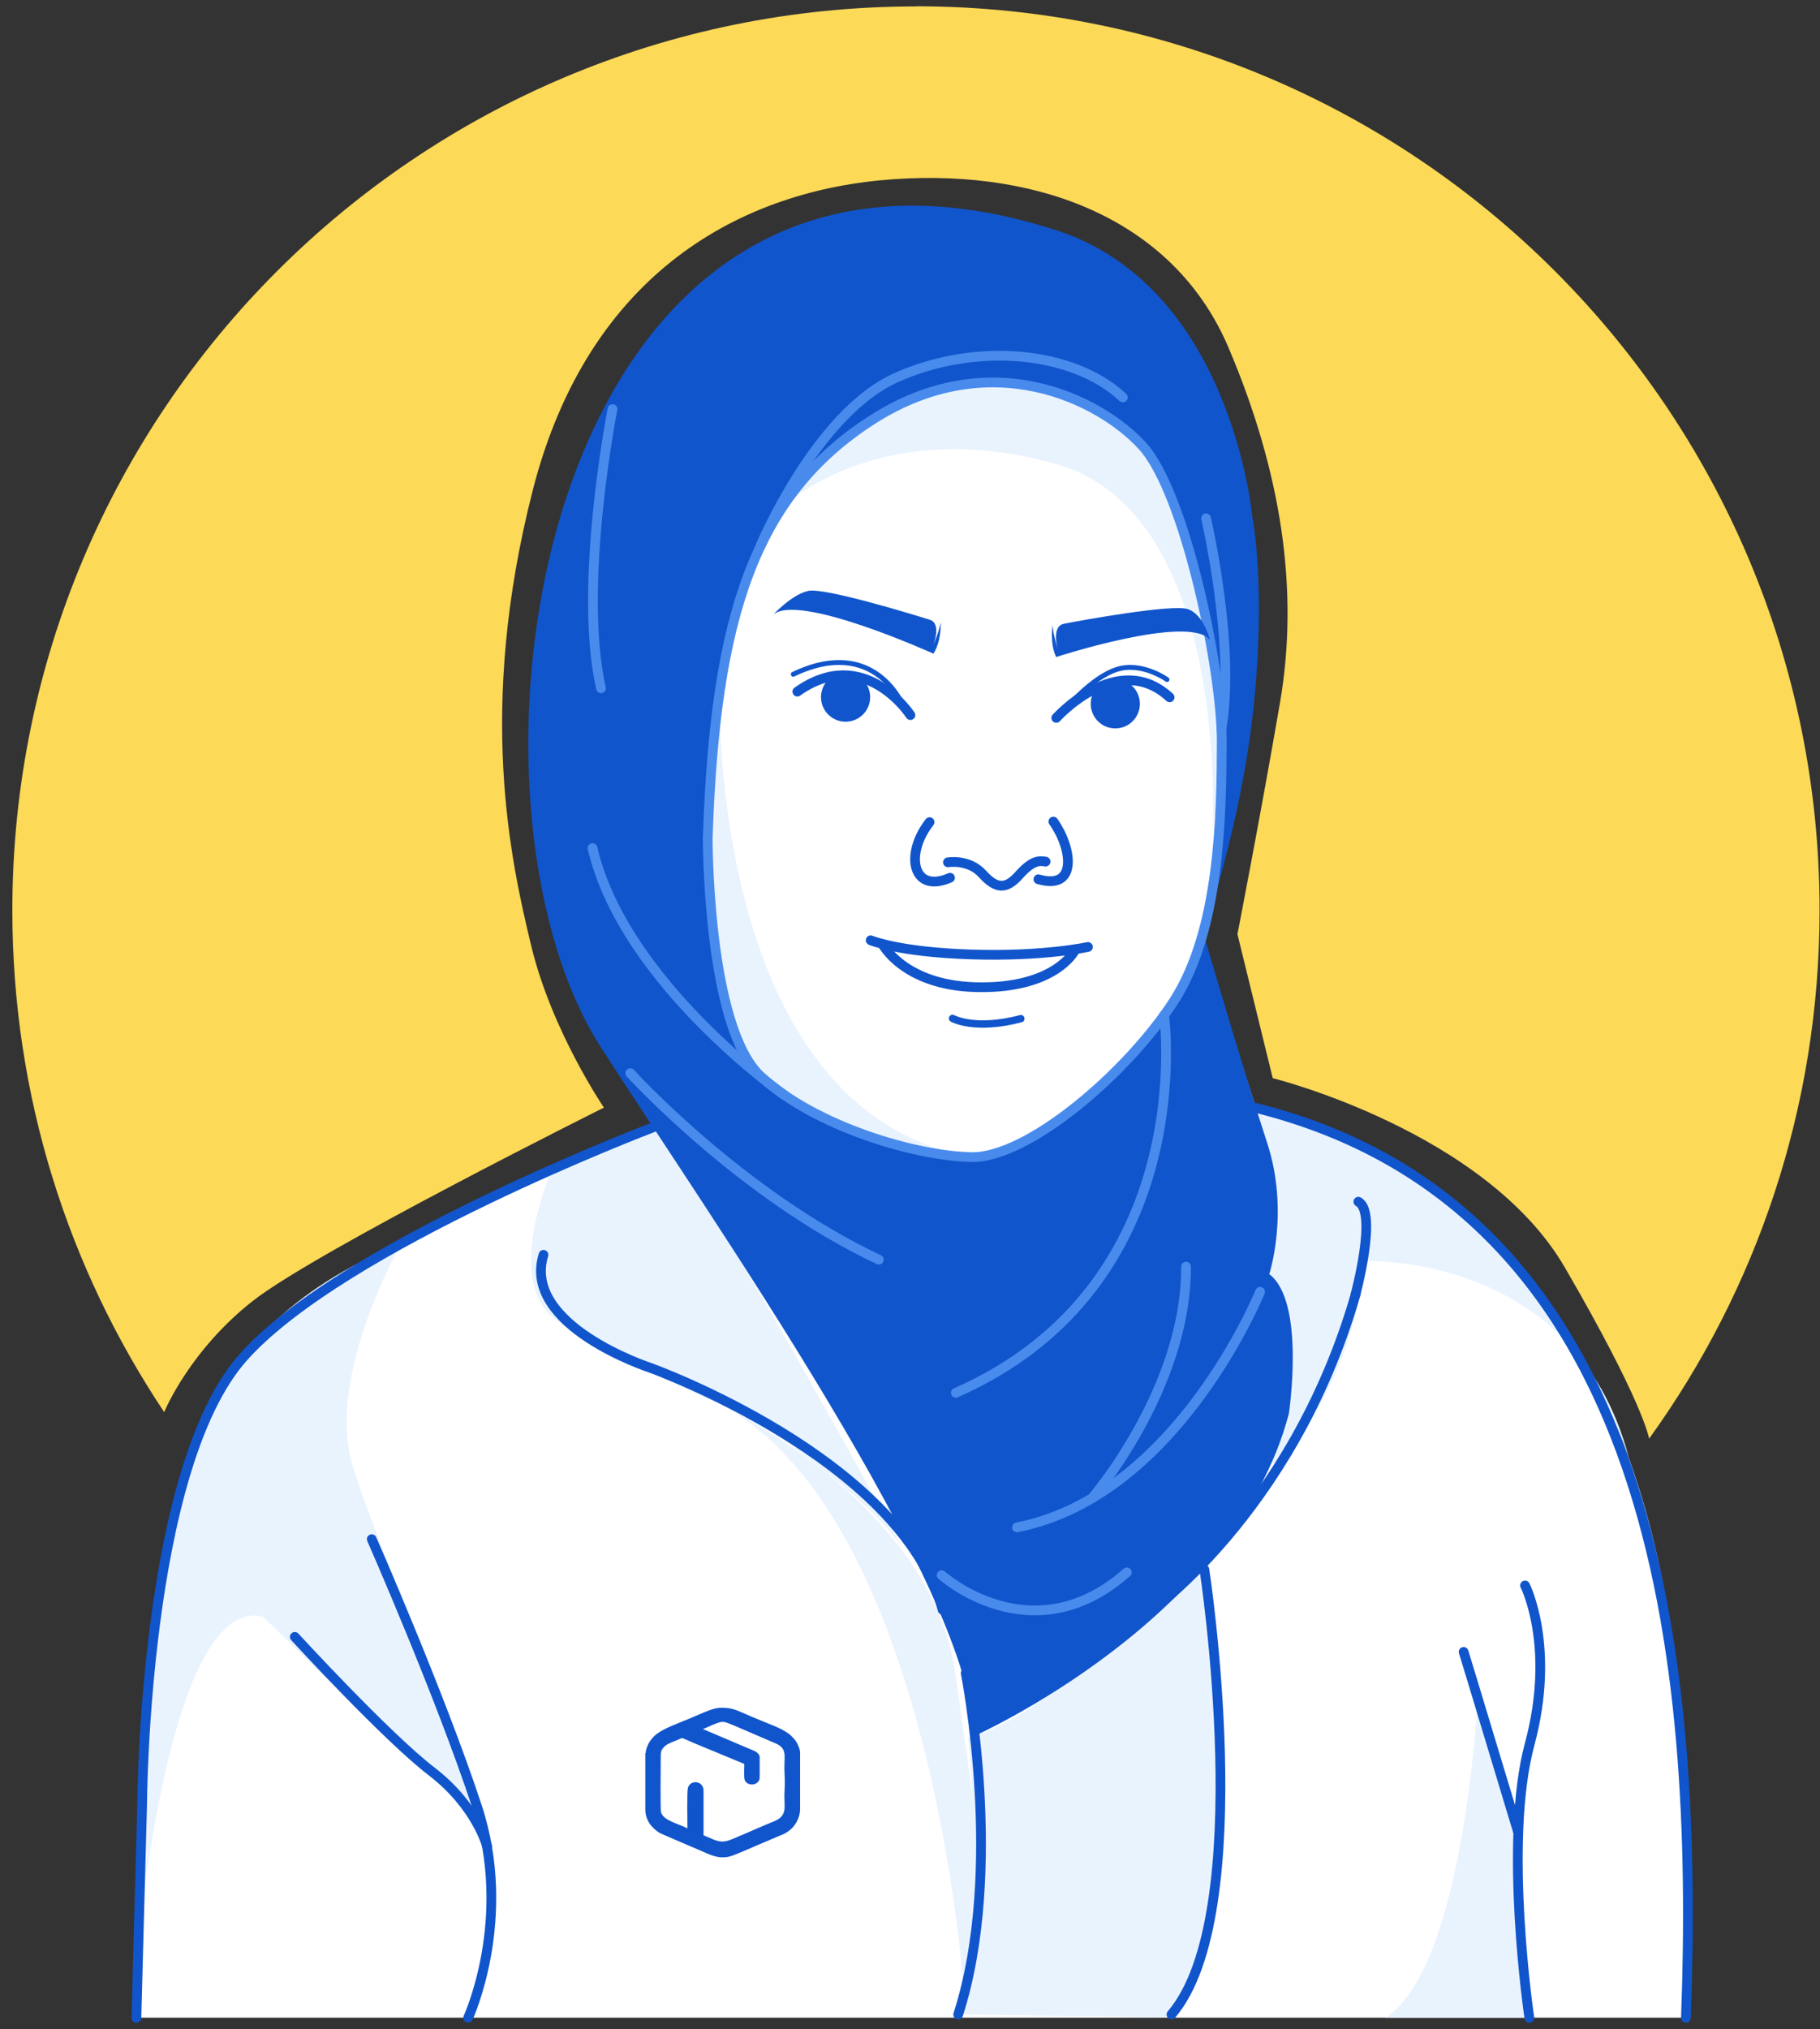
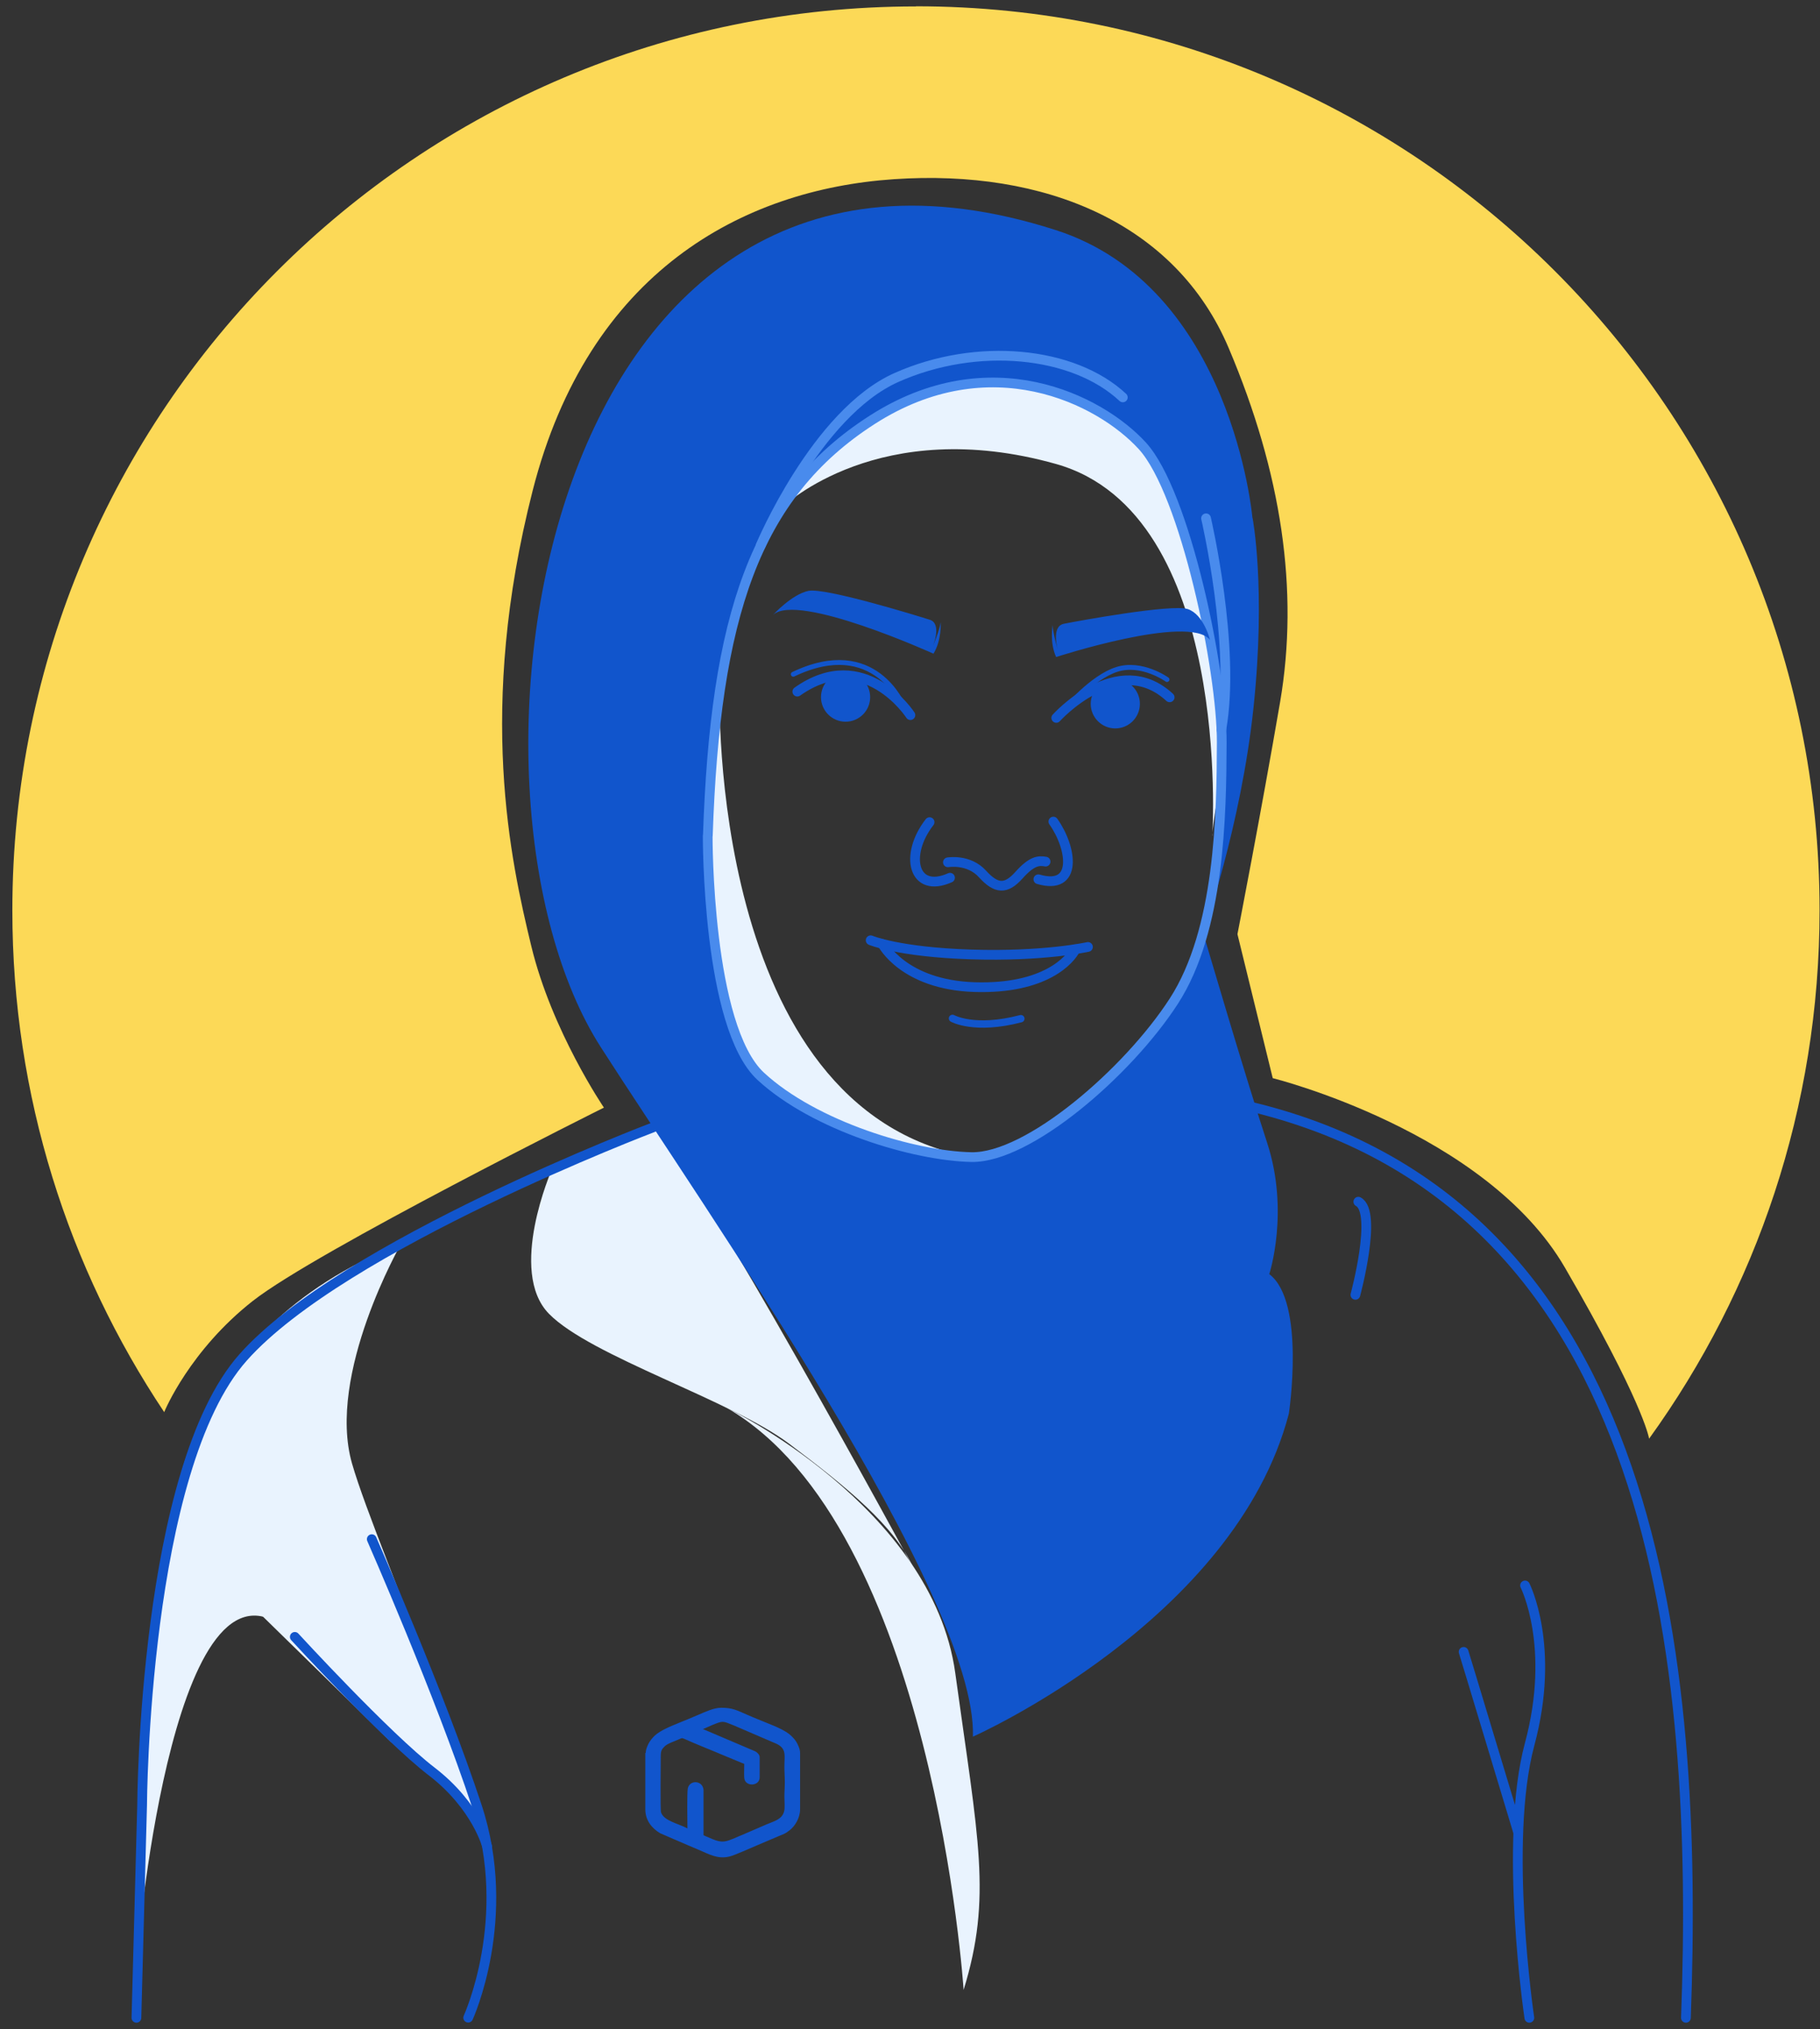
<svg xmlns="http://www.w3.org/2000/svg" viewBox="0 0 131 146">
  <rect x="0" y="0" width="131" height="146" fill="#333333" stroke="none" />
  <g fill="none" fill-rule="evenodd" transform="translate(.889 .453)">
-     <path fill="#FFF" d="M58.01 32.85s-4.71 4.98-6.39 12.6c-1.68 7.62-4.61 25.63.94 32.23 0 0-13.14 5.61-17.12 7.56-3.98 1.94-16.87 7.88-20.9 15.07-4.04 7.19-4.99 21.77-5.11 26-.12 4.23-.5 18.41-.5 18.41h111.54s.26-16.9-.36-22.08c-.62-5.17-1.75-20.21-11.08-31.16-9.34-10.95-19.52-12.22-19.52-12.22L85.61 67S88 56.22 87.3 49.38c-.7-6.83-2.81-21.81-14.92-22.42-12.11-.62-14.36 5.89-14.36 5.89h-.01z" />
    <path fill="#FCD957" d="M65.04 0c35.92 0 65.04 29.12 65.04 65.04 0 14.2-4.55 27.33-12.27 38.02-.02-.13-.5-2.74-6.06-12.31-5.71-9.83-21.03-13.63-21.03-13.63l-2.54-10.36s1.69-8.67 3.07-16.7c1.37-8.03.11-16.49-3.7-25.47-3.8-8.98-13.21-12.89-24.1-12.15-10.89.74-21.98 6.66-26 22.41s-1.58 26.63-.1 32.76c1.48 6.13 5.23 11.63 5.23 11.63s-20.66 10.3-25.26 13.9c-4.52 3.54-6.34 7.87-6.39 8.01C4.03 90.82 0 78.41 0 65.05 0 29.13 29.12.01 65.04.01V0z" />
-     <path fill="#E9F3FE" d="M85.8 112.47s-11.65 10.81-17 12.11c0 0 1.35 13.94-.68 19.9l15.55.22s3.99-7.94 3.14-19.45c-.85-11.51-1.02-12.79-1.02-12.79l.01.01zm5.06-6.97s6.09-7.02 6.34-15.21c0 0 15.18-.8 19.15 14.12 0 0-7.14-21.57-26.85-25.15 0 0 .38 21.89 1.36 26.24zm14.61 16.24s-.94 19.39-6.65 22.98h10.36s-.88-7.4-.83-10.75c.05-3.35-2.88-12.23-2.88-12.23z" />
    <path fill="#E9F3FE" d="M68.47 142.72s-2.17-33.33-17.07-41.89c0 0 14.82 7.1 16.47 19.1 1.65 12 2.66 16.1.6 22.79zm-59.41-3.2s2.66-30.85 11.27-22.2c8.6 8.65-8.34-10.06-8.34-10.06s-2.3 11.53-2.5 17.77c-.2 6.24-.43 14.49-.43 14.49z" />
    <path fill="#E9F3FE" d="M27.99 89.02s-5.39 9.39-3.54 15.83c1.85 6.44 11.39 27.07 10.05 32.98 0 0 2.12-7.4-7.24-12.95l-15.79-15.44s.3-13.99 16.52-20.41v-.01zm10.84-5.32s-3.21 7.32-.2 10.38c3.01 3.06 13.09 6.19 17.29 9.35 4.2 3.17 7.59 5.92 8.94 8.94 0 0-15.77-29.08-18.75-31.7l-7.27 3.03h-.01zm47.53-24.03c.23-2.62.66-3.05.68-6.68.02-3.64-2.63-17.97-5.71-21.35-3.09-3.38-10.99-7.31-19.46-1.87-2.68 1.72-4.79 3.77-6.44 6.27.12-.12 6.99-6.68 19.69-3.11 12.7 3.57 11.26 26.5 11.25 26.75l-.01-.01zM50.91 49.25s-.88 30.16 18.11 33.55c0 0-29.73 8.57-18.11-33.55z" />
-     <path stroke="#15C" stroke-linecap="round" stroke-linejoin="round" stroke-width=".7" d="M66.96 115.38c-3.02-10.97-21.07-17.43-21.07-17.43s-9.24-3.01-7.66-8.12m43.18 26.03s10.69-7.27 15.27-23.16m-28.06 27.23s2.81 14.17-.54 24.56m17.72-32.02s3.8 24.79-2.37 32.02" />
    <path fill="#15C" d="M89.26 36.82S87.82 20.18 75.1 16.1C37.92 4.16 30.45 56.34 42.36 74.9c7.47 11.65 27.09 39.57 26.78 49.6 0 0 18.84-8.34 22.74-23.24 0 0 1.22-8.05-1.41-10.04 0 0 1.47-4.48-.15-9.44-1.63-4.96-4.61-15.12-4.61-15.12s2.73-7.66 3.63-16.24c.9-8.58-.07-13.6-.07-13.6h-.01zM50.05 59.68s-.06 13.73 3.82 17.31c3.88 3.58 11.06 5.73 15.16 5.81 4.09.08 11.25-6.09 14.57-11.22 3.32-5.13 3.43-13.38 3.45-18.6.02-5.21-2.63-17.97-5.71-21.35-3.09-3.38-10.99-7.31-19.46-1.87-8.47 5.44-11.29 14.21-11.82 29.91l-.01.01zm-.38 64.28c.12-.03.24-.09.35-.14.11-.05.22-.1.34-.15.82-.33.74-.31 1.59.03l3.07 1.32c.72.36.55.82.55 1.67 0 .39.03.69.03 1.08 0 .39-.03.68-.03 1.06 0 .34.05.79-.02 1.04-.15.6-.74.71-1.26.94l-1.53.66c-.14.06-.24.11-.38.16-.14.06-.27.12-.39.17-.62.25-.88.37-1.6.07-.11-.05-.22-.1-.32-.14-.1-.04-.23-.09-.32-.14v-3.27c-.07-.68-.98-.73-1.13-.11-.07.3-.03 2.48-.03 2.89-.65-.35-1.71-.54-1.9-1.16-.06-.2-.02-3.42-.02-4.01 0-.43.07-.52.29-.74.21-.2.7-.36 1.02-.5.17-.07.19-.12.37-.04.81.37 2.04.85 2.88 1.21l1.45.6c0 .31-.02.7 0 1 .05.67 1.11.62 1.11-.03v-1.46c0-.18-.2-.36-.33-.42l-3.76-1.6s-.01-.01-.02-.01l-.01.02zm-4.11 1.71v4.06c0 .82.5 1.38 1.07 1.72l1.97.85c.27.11.52.22.8.34.78.33 1.36.68 2.19.49.4-.09 1.57-.63 2.03-.82l1.58-.67c.35-.15.4-.14.74-.4.37-.28.76-.87.76-1.52v-4.06c0-.27-.17-.63-.28-.8-.1-.14-.12-.18-.24-.3-.1-.1-.17-.18-.28-.26-.59-.44-1.51-.74-2.21-1.04-.25-.11-.5-.2-.76-.32-.79-.34-1.08-.52-1.91-.52-.53 0-1.16.3-1.65.51-.25.11-.5.21-.76.32-.66.28-1.66.63-2.21 1.04-.19.14-.39.36-.52.56-.12.18-.29.54-.29.82h-.03z" />
    <path stroke="#498BED" stroke-linecap="round" stroke-linejoin="round" stroke-width=".7" d="M50.05 59.68s-.06 13.73 3.82 17.31c3.88 3.58 11.06 5.73 15.16 5.81 4.09.08 11.25-6.09 14.57-11.22 3.32-5.13 3.43-13.38 3.45-18.6.02-5.21-2.63-17.97-5.71-21.35-3.09-3.38-10.99-7.31-19.46-1.87-8.47 5.44-11.29 14.21-11.82 29.91l-.01.01z" />
    <path stroke="#498BED" stroke-linecap="round" stroke-linejoin="round" stroke-width=".7" d="M53.86 38.8s3.98-9.51 9.77-12.09c5.79-2.58 12.75-1.89 16.3 1.43m5.99 8.7s2.16 9.25 1.1 15.19" />
    <path stroke="#15C" stroke-linecap="round" stroke-linejoin="round" stroke-width=".7" d="M67.34 61.59s1.5-.26 2.49.84c.99 1.09 1.69 1.13 2.62.09.93-1.04 1.42-1.07 1.92-.98m.56-2.88c1.36 1.92 1.77 4.98-1.08 4.15m-7.83-4.11c-1.84 2.36-1.19 5.18 1.47 4M64.64 51s-3.31-5.11-8.14-1.69" />
    <circle cx="59.974" cy="49.705" r="1.445" fill="#15C" stroke="#15C" stroke-linecap="round" stroke-linejoin="round" stroke-width=".649" transform="rotate(.261 59.974 49.705)" />
    <circle cx="79.388" cy="50.187" r="1.445" fill="#15C" stroke="#15C" stroke-linecap="round" stroke-linejoin="round" stroke-width=".649" transform="rotate(.261 79.388 50.187)" />
    <path stroke="#15C" stroke-linecap="round" stroke-linejoin="round" stroke-width=".35" d="M64.13 50.36s-2.03-5.12-7.92-2.3" />
    <path stroke="#15C" stroke-linecap="round" stroke-linejoin="round" stroke-width=".7" d="M75.14 51.2s4.42-4.93 8.16-1.48" />
    <path stroke="#15C" stroke-linecap="round" stroke-linejoin="round" stroke-width=".35" d="M75.79 50.57s1.91-2.29 3.71-2.86c1.8-.57 3.61.73 3.61.73" />
    <path fill="#15C" d="M54.74 43.8s1.36-1.49 2.56-1.74 7.83 1.79 8.74 2.08c.9.29.21 1.92.21 1.92s.51-1.21.57-1.74c0 0 .08 1.29-.52 2.26 0 0-9.79-4.44-11.55-2.79l-.01.01zm31.46 1.78s-.44-1.83-1.6-2.21c-1.16-.38-7.99.87-8.92 1.06-.93.19-.43 1.88-.43 1.88s-.37-1.26-.37-1.79c0 0-.23 1.27.25 2.3 0 0 9.5-3.09 11.06-1.25l.01.01z" />
-     <path stroke="#498BED" stroke-linecap="round" stroke-linejoin="round" stroke-width=".7" d="M55.63 78.38s-11.61-8.1-13.87-17.81m1.44-31.59s-2.51 12.69-.83 20.09m47.44 43.42s-5.94 14.69-17.5 16.95m5.4-2.09s6.8-7.89 6.77-16.67m-40-13.92s7.95 8.75 17.89 13.42m4.52 22.7s6.5 5.84 13.33-.2m2.68-40.09s2.67 19.4-14.99 27.17" />
    <path stroke="#15C" stroke-linecap="round" stroke-linejoin="round" stroke-width=".7" d="M61.78 67.2s2 .85 7.22 1.02c5.22.17 8.42-.54 8.42-.54" />
    <path stroke="#15C" stroke-linecap="round" stroke-linejoin="round" stroke-width=".7" d="M62.63 67.47s1.5 2.93 6.62 3.1c5.12.16 6.91-2 7.27-2.72" />
    <path stroke="#15C" stroke-linecap="round" stroke-linejoin="round" stroke-width=".53" d="M67.67 72.82s1.58.9 4.92.02" />
    <path stroke="#15C" stroke-linecap="round" stroke-linejoin="round" stroke-width=".7" d="M46.1 80.67S23.81 89.12 16.62 97.2c-7.19 8.07-7.28 32.23-7.28 32.23l-.41 15.3m80.4-65.51c29.24 7.15 32.06 40.11 31.13 65.51" />
    <path stroke="#15C" stroke-linecap="round" stroke-linejoin="round" stroke-width=".7" d="M25.87 110.29s4.91 11.16 7.57 19.22c2.66 8.06-.63 15.21-.63 15.21" />
    <path stroke="#15C" stroke-linecap="round" stroke-linejoin="round" stroke-width=".7" d="M20.33 117.32s6.61 7.2 9.86 9.69c3.25 2.5 3.99 5.41 3.99 5.41m74.7-18.8s2.23 4.38.33 11.43-.02 19.68-.02 19.68" />
    <path stroke="#15C" stroke-linecap="round" stroke-linejoin="round" stroke-width=".7" d="M108.37 131.33l-3.34-11.06-.57-1.87M96.67 92.71s1.61-5.95.21-6.7" />
  </g>
</svg>